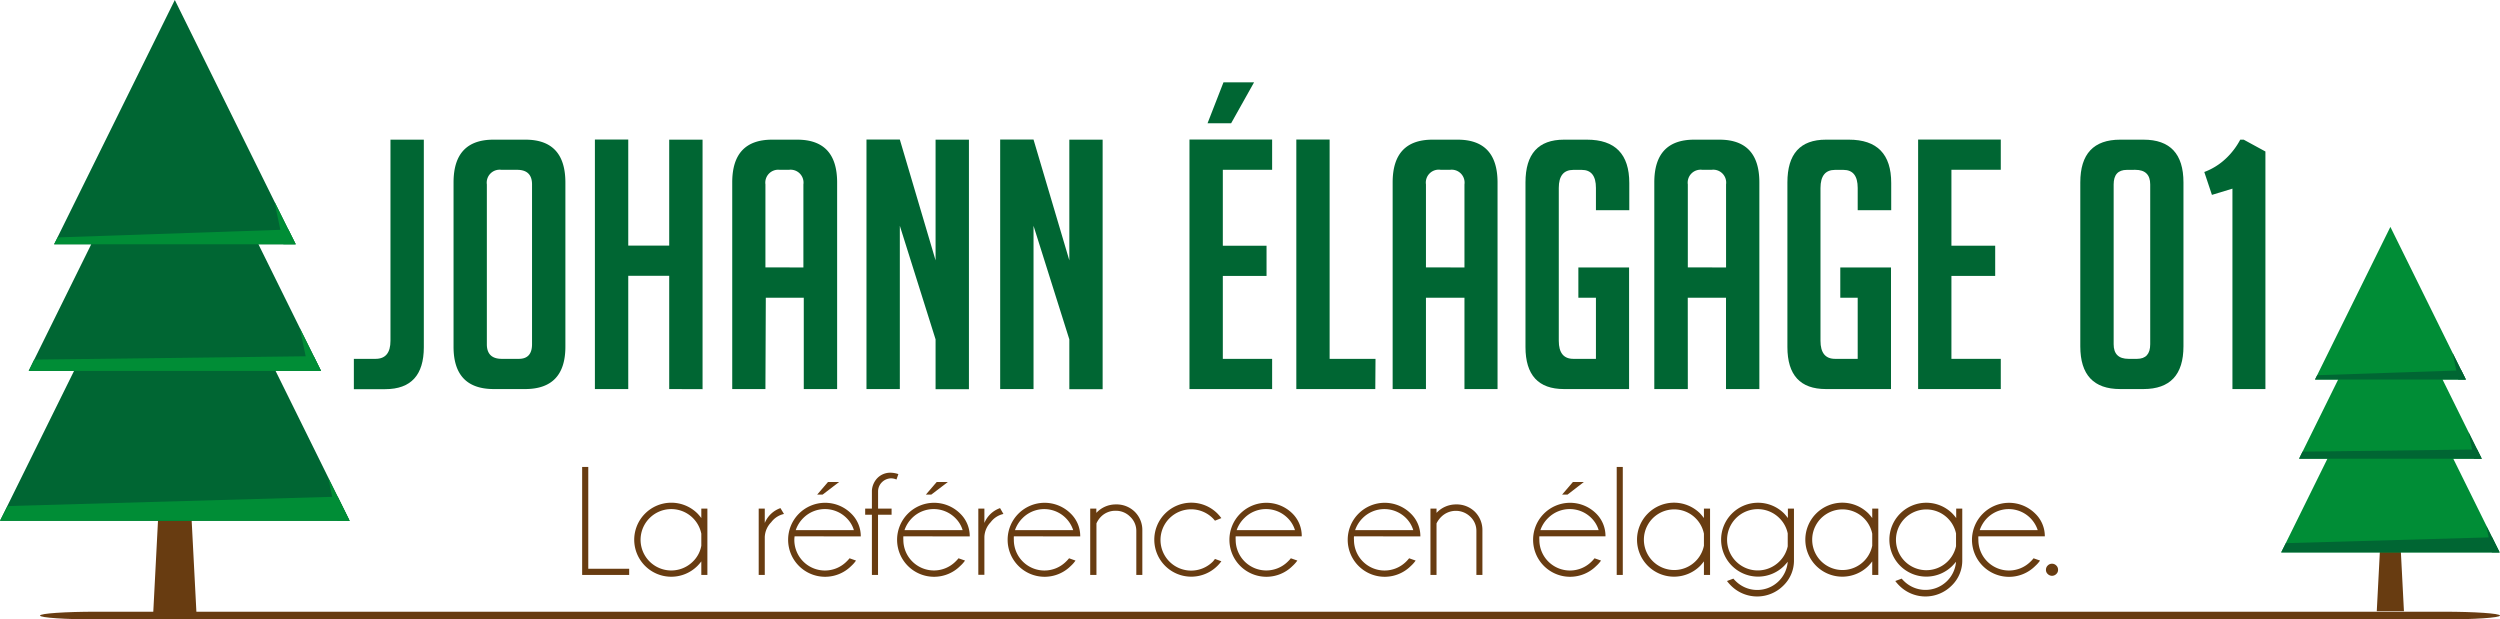
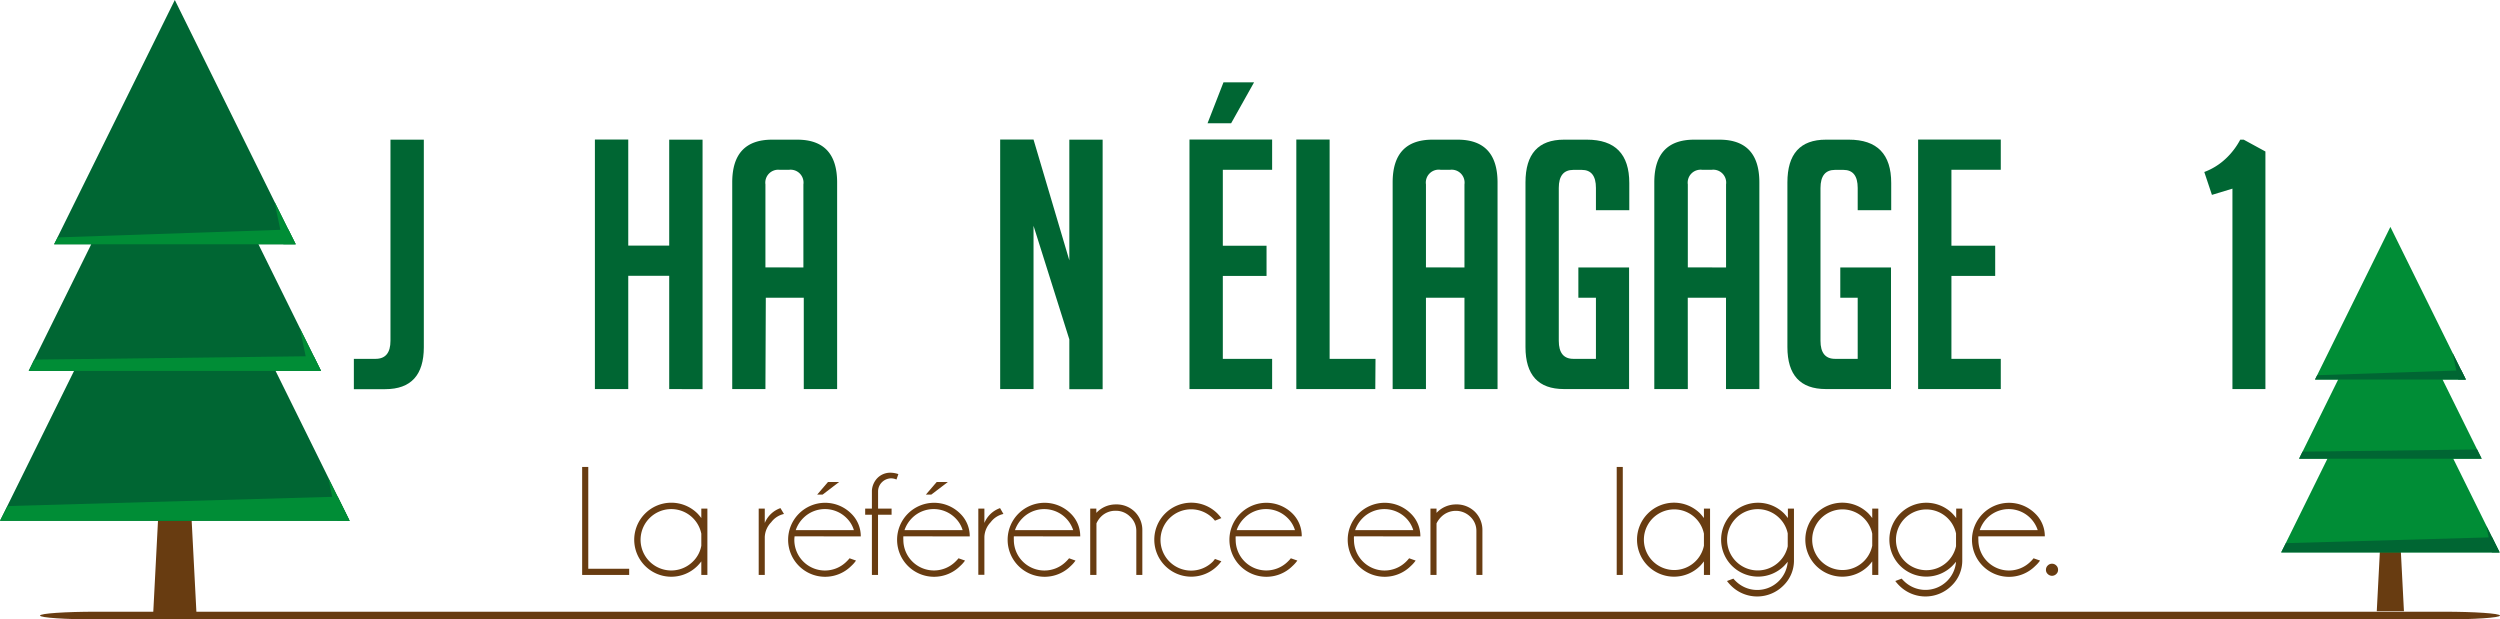
<svg xmlns="http://www.w3.org/2000/svg" viewBox="0 0 460.92 114.2">
  <defs>
    <style>.cls-1{fill:#683c11;}.cls-2{fill:#063;}.cls-3{fill:#008d36;}</style>
  </defs>
  <g id="Calque_2" data-name="Calque 2">
    <g id="Calque_1-2" data-name="Calque 1">
      <path class="cls-1" d="M460.92,113.49h0c0,.39-4.66.71-10.41.71H17.79c-5.75,0-10.41-.32-10.41-.71h0c0-.39,4.66-.71,10.41-.71H450.51C456.26,112.78,460.92,113.1,460.92,113.49Z" />
      <path class="cls-1" d="M107.33,106V86.09h1.13v18.77H116V106Z" />
      <path class="cls-1" d="M130.42,106H129.3V103.5a8,8,0,0,1-.71.83,6.83,6.83,0,0,1-11.66-4.81,6.84,6.84,0,0,1,11.66-4.85,9.29,9.29,0,0,1,.71.84V93.77h1.12Zm-1.12-5.38V98.4a5.65,5.65,0,0,0-9.54-2.88,5.64,5.64,0,1,0,8,8A5.39,5.39,0,0,0,129.3,100.61Z" />
      <path class="cls-1" d="M144.54,94.76a4,4,0,0,0-2.35,1.52A4.14,4.14,0,0,0,141,99v7h-1.12V93.77H141v2.65a4.85,4.85,0,0,1,2.89-2.74Z" />
      <path class="cls-1" d="M146.5,98.88a4.26,4.26,0,0,0-.05.64,5.64,5.64,0,0,0,9.64,4,6.1,6.1,0,0,0,.54-.59l1.19.42a5.61,5.61,0,0,1-.88,1,6.82,6.82,0,1,1,0-9.66,5.81,5.81,0,0,1,1.76,4.21Zm.21-1.14h10.72a5.29,5.29,0,0,0-1.34-2.22,5.64,5.64,0,0,0-8,0A5.72,5.72,0,0,0,146.71,97.74Zm8-8.88-3.05,2.33h-1l2-2.33Z" />
      <path class="cls-1" d="M161.88,94.9V106h-1.13V94.9h-1.24V93.77h1.24v-3.3a3.65,3.65,0,0,1,1.06-2.38,3.34,3.34,0,0,1,2.35-.94,4.65,4.65,0,0,1,1.47.26l-.35,1a2.53,2.53,0,0,0-1-.22,2.45,2.45,0,0,0-1.66.7,2.38,2.38,0,0,0-.73,1.66v3.22h2.49V94.9Z" />
      <path class="cls-1" d="M166.55,98.88a4.31,4.31,0,0,0,0,.64,5.64,5.64,0,0,0,9.63,4,6.1,6.1,0,0,0,.54-.59l1.2.42a5.77,5.77,0,0,1-.89,1,6.82,6.82,0,1,1,0-9.66,5.81,5.81,0,0,1,1.76,4.21Zm.21-1.14h10.72a5.29,5.29,0,0,0-1.34-2.22,5.64,5.64,0,0,0-8,0A5.84,5.84,0,0,0,166.76,97.74Zm8-8.88-3.06,2.33h-1l2-2.33Z" />
      <path class="cls-1" d="M185,94.76a4,4,0,0,0-2.35,1.52,4.14,4.14,0,0,0-1.16,2.7v7h-1.12V93.77h1.12v2.65a4.85,4.85,0,0,1,2.89-2.74Z" />
      <path class="cls-1" d="M186.92,98.88a6.28,6.28,0,0,0,0,.64,5.64,5.64,0,0,0,9.64,4,6.1,6.1,0,0,0,.54-.59l1.19.42a5.61,5.61,0,0,1-.88,1,6.82,6.82,0,1,1,0-9.66,5.8,5.8,0,0,1,1.75,4.21Zm.21-1.14h10.73a5.62,5.62,0,0,0-9.33-2.22A5.87,5.87,0,0,0,187.13,97.74Z" />
      <path class="cls-1" d="M202.15,96.5V106H201V93.77h1.13v.79A4.86,4.86,0,0,1,205.7,93a4.78,4.78,0,0,1,3.52,1.36,4.72,4.72,0,0,1,1.39,3.41V106H209.5V97.93a3.57,3.57,0,0,0-1.13-2.66,3.66,3.66,0,0,0-2.67-1.1A3.7,3.7,0,0,0,203,95.25,4.14,4.14,0,0,0,202.15,96.5Z" />
      <path class="cls-1" d="M224,103.05l1.18.43a7.29,7.29,0,0,1-.73.85,6.82,6.82,0,1,1,0-9.66,9.42,9.42,0,0,1,.73.85L224,96a5.6,5.6,0,0,0-.4-.45,5.65,5.65,0,1,0,0,8A5.36,5.36,0,0,0,224,103.05Z" />
      <path class="cls-1" d="M227.82,98.88a4.31,4.31,0,0,0,0,.64,5.64,5.64,0,0,0,9.63,4,6.1,6.1,0,0,0,.54-.59l1.2.42a6.24,6.24,0,0,1-.89,1,6.82,6.82,0,1,1,0-9.66A5.81,5.81,0,0,1,240,98.88Zm.21-1.14h10.72a5.29,5.29,0,0,0-1.34-2.22,5.64,5.64,0,0,0-8,0A5.72,5.72,0,0,0,228,97.74Z" />
      <path class="cls-1" d="M249.63,98.88a4.31,4.31,0,0,0,0,.64,5.64,5.64,0,0,0,9.64,4,7.63,7.63,0,0,0,.53-.59l1.2.42a5.77,5.77,0,0,1-.89,1,6.82,6.82,0,1,1,0-9.66,5.81,5.81,0,0,1,1.76,4.21Zm.21-1.14h10.72a5.37,5.37,0,0,0-1.33-2.22,5.65,5.65,0,0,0-8,0A5.84,5.84,0,0,0,249.84,97.74Z" />
      <path class="cls-1" d="M264.85,96.5V106h-1.12V93.77h1.12v.79A4.89,4.89,0,0,1,268.4,93a4.8,4.8,0,0,1,3.53,1.36,4.75,4.75,0,0,1,1.38,3.41V106H272.2V97.93a3.56,3.56,0,0,0-1.12-2.66,3.82,3.82,0,0,0-5.34,0A4.32,4.32,0,0,0,264.85,96.5Z" />
-       <path class="cls-1" d="M283.81,98.88a4.31,4.31,0,0,0,0,.64,5.64,5.64,0,0,0,9.64,4,6,6,0,0,0,.53-.59l1.2.42a5.77,5.77,0,0,1-.89,1,6.82,6.82,0,1,1,0-9.66A5.81,5.81,0,0,1,296,98.88Zm.21-1.14h10.72a5.27,5.27,0,0,0-1.33-2.22,5.64,5.64,0,0,0-8,0A5.75,5.75,0,0,0,284,97.74Zm8-8.88L289,91.19h-1l2-2.33Z" />
      <path class="cls-1" d="M299.19,86.09V106h-1.12V86.09Z" />
      <path class="cls-1" d="M315.28,106h-1.13V103.5a9.3,9.3,0,0,1-.7.83,6.82,6.82,0,1,1,0-9.66c.25.27.48.55.7.84V93.77h1.13Zm-1.13-5.38V98.4a5.59,5.59,0,1,0,0,2.21Z" />
      <path class="cls-1" d="M329.6,103.57c-.21.26-.44.51-.67.76a6.81,6.81,0,1,1,0-9.66c.25.27.48.55.7.84V93.77h1.12v9.49a6.4,6.4,0,0,1-1.95,4.7,6.82,6.82,0,0,1-9.67,0,8.13,8.13,0,0,1-.73-.84l1.18-.44a5.49,5.49,0,0,0,.41.44,5.64,5.64,0,0,0,9.61-3.55Zm0-5.22a5.54,5.54,0,0,0-1.54-2.83,5.65,5.65,0,1,0,0,8,5.52,5.52,0,0,0,1.54-2.8Z" />
      <path class="cls-1" d="M346.3,106h-1.12V103.5a9.3,9.3,0,0,1-.7.83,6.82,6.82,0,1,1,0-9.66c.25.27.48.55.7.84V93.77h1.12Zm-1.12-5.38V98.4a5.59,5.59,0,1,0,0,2.21Z" />
      <path class="cls-1" d="M360.63,103.57c-.22.26-.44.51-.68.76a6.81,6.81,0,1,1,0-9.66,9.29,9.29,0,0,1,.71.84V93.77h1.12v9.49a6.4,6.4,0,0,1-1.95,4.7,6.82,6.82,0,0,1-9.67,0,7.08,7.08,0,0,1-.73-.84l1.18-.44a5.49,5.49,0,0,0,.41.44,5.65,5.65,0,0,0,9.61-3.55Zm0-5.22a5.6,5.6,0,1,0,0,2.35Z" />
      <path class="cls-1" d="M364.75,98.88a4.31,4.31,0,0,0,0,.64,5.64,5.64,0,0,0,9.64,4,5,5,0,0,0,.53-.59l1.2.42a5.77,5.77,0,0,1-.89,1,6.83,6.83,0,0,1-11.66-4.81,6.84,6.84,0,0,1,11.66-4.85A5.77,5.77,0,0,1,377,98.88Zm.21-1.14h10.73a5.62,5.62,0,0,0-9.33-2.22A5.87,5.87,0,0,0,365,97.74Z" />
      <path class="cls-1" d="M379.11,104.26a1.06,1.06,0,0,1,.33.79,1,1,0,0,1-.33.78,1.1,1.1,0,0,1-1.57,0,1,1,0,0,1-.33-.78,1.06,1.06,0,0,1,.33-.79,1.1,1.1,0,0,1,1.57,0Z" />
      <path class="cls-2" d="M65.24,66.16h4q2.75,0,2.75-3.33V25.75h6.15V64q0,7.74-7.11,7.75H65.24Z" />
-       <path class="cls-2" d="M91.05,71.73q-7.44,0-7.43-7.82V33.63q0-7.88,7.36-7.88h5.89q7.36,0,7.37,7.88V63.91q0,7.82-7.43,7.82Zm1.47-5.57h3.14c1.62,0,2.43-.9,2.43-2.69V34c0-1.79-.92-2.69-2.75-2.69H92.45A2.38,2.38,0,0,0,89.76,34V63.47C89.76,65.26,90.68,66.16,92.52,66.16Z" />
      <path class="cls-2" d="M123.38,71.73V50.85h-7.55V71.73h-6.15v-46h6.15V45.28h7.55V25.75h6.15v46Z" />
      <path class="cls-2" d="M141.12,71.73H135V33.63q0-7.88,7.36-7.88h4.61q7.37,0,7.37,7.88v38.1h-6.15V54.89h-7Zm7-22.42V34a2.38,2.38,0,0,0-2.69-2.69h-1.66A2.38,2.38,0,0,0,141.12,34v15.3Z" />
-       <path class="cls-2" d="M172.49,48V25.75h6.15v46h-6.15V62.57L165.9,41.63v30.1h-6.15v-46h6.15Z" />
      <path class="cls-2" d="M197.15,48V25.75h6.14v46h-6.14V62.57l-6.6-20.94v30.1H184.4v-46h6.15Z" />
      <path class="cls-2" d="M219.3,71.73v-46h15.24v5.57h-9.09v14h8.06v5.57h-8.06V66.16h9.09v5.57Zm7.68-49h-4.35l2.94-7.55h5.64Z" />
      <path class="cls-2" d="M253.56,71.73H239v-46h6.14V66.16h8.46Z" />
      <path class="cls-2" d="M262.9,71.73h-6.14V33.63q0-7.88,7.36-7.88h4.61q7.36,0,7.37,7.88v38.1H270V54.89H262.9ZM270,49.31V34a2.38,2.38,0,0,0-2.69-2.69h-1.67A2.38,2.38,0,0,0,262.9,34v15.3Z" />
      <path class="cls-2" d="M291,54.89V49.31h9.35V71.73h-12q-7.1,0-7.1-7.75V33.63q0-7.88,7.1-7.88h4.23q7.81,0,7.81,8v5h-6.15v-4.1c0-2.22-.87-3.33-2.62-3.33h-1.54q-2.69,0-2.69,3.33V62.83q0,3.33,2.69,3.33h4.16V54.89Z" />
      <path class="cls-2" d="M311.18,71.73H305V33.63q0-7.88,7.36-7.88H317q7.37,0,7.37,7.88v38.1h-6.15V54.89h-7.05Zm7.05-22.42V34a2.38,2.38,0,0,0-2.69-2.69h-1.67A2.38,2.38,0,0,0,311.18,34v15.3Z" />
      <path class="cls-2" d="M339.29,54.89V49.31h9.35V71.73h-12q-7.1,0-7.1-7.75V33.63q0-7.88,7.1-7.88h4.23q7.82,0,7.81,8v5H342.5v-4.1c0-2.22-.88-3.33-2.63-3.33h-1.54q-2.68,0-2.69,3.33V62.83q0,3.33,2.69,3.33h4.17V54.89Z" />
      <path class="cls-2" d="M353.64,71.73v-46h15.24v5.57h-9.1v14h8.07v5.57h-8.07V66.16h9.1v5.57Z" />
-       <path class="cls-2" d="M390.9,71.73q-7.36,0-7.36-7.88V33.63q0-7.88,7.36-7.88h4.29q7.37,0,7.37,7.88V63.85q0,7.87-7.37,7.88Zm1.22-40.41c-1.62,0-2.43.9-2.43,2.69V63.47c0,1.79.91,2.69,2.75,2.69H394c1.62,0,2.43-.9,2.43-2.69V34c0-1.79-.92-2.69-2.75-2.69Z" />
      <path class="cls-2" d="M407.81,35.93l-1.41-4.22a11.7,11.7,0,0,0,4-2.5,13.28,13.28,0,0,0,2.63-3.46h.64l4,2.18v43.8h-6.08V34.78Z" />
      <polygon class="cls-1" points="28.23 113.39 32.23 36.1 36.24 113.39 28.23 113.39" />
      <polygon class="cls-2" points="64.46 96.02 50.8 68.37 59.18 68.37 47.65 45.04 54.49 45.04 32.23 0 9.97 45.04 16.82 45.04 5.29 68.37 13.66 68.37 0 96.02 64.46 96.02" />
      <polygon class="cls-3" points="53.17 42.32 10.65 43.77 9.97 45.04 54.53 45.04 53.17 42.32" />
      <polygon class="cls-3" points="57.84 65.67 6.31 66.3 5.29 68.39 59.18 68.39 57.84 65.67" />
      <polygon class="cls-3" points="54.53 45.04 50.6 37.18 52.25 45.04 54.53 45.04" />
      <polygon class="cls-3" points="59.2 68.39 55.28 60.52 56.92 68.39 59.2 68.39" />
      <polygon class="cls-3" points="62.27 91.57 1.4 93.3 0 96.02 64.46 96.02 62.27 91.57" />
      <polygon class="cls-3" points="64.46 96.02 60.53 88.16 62.18 96.02 64.46 96.02" />
      <polygon class="cls-1" points="438.2 112.69 440.71 64.39 443.21 112.69 438.2 112.69" />
      <polygon class="cls-3" points="460.84 101.84 452.3 84.56 457.54 84.56 450.33 69.98 454.61 69.98 440.71 41.83 426.81 69.98 431.08 69.98 423.88 84.56 429.11 84.56 420.58 101.84 460.84 101.84" />
      <polygon class="cls-2" points="453.79 68.28 427.23 69.18 426.81 69.98 454.63 69.98 453.79 68.28" />
      <polygon class="cls-2" points="456.7 82.87 424.52 83.27 423.88 84.57 457.54 84.57 456.7 82.87" />
      <polygon class="cls-2" points="454.63 69.98 452.18 65.06 453.21 69.98 454.63 69.98" />
-       <polygon class="cls-2" points="457.55 84.57 455.1 79.65 456.13 84.57 457.55 84.57" />
      <polygon class="cls-2" points="459.46 99.06 421.45 100.14 420.58 101.84 460.84 101.84 459.46 99.06" />
      <polygon class="cls-2" points="460.84 101.84 458.38 96.92 459.41 101.84 460.84 101.84" />
    </g>
  </g>
</svg>